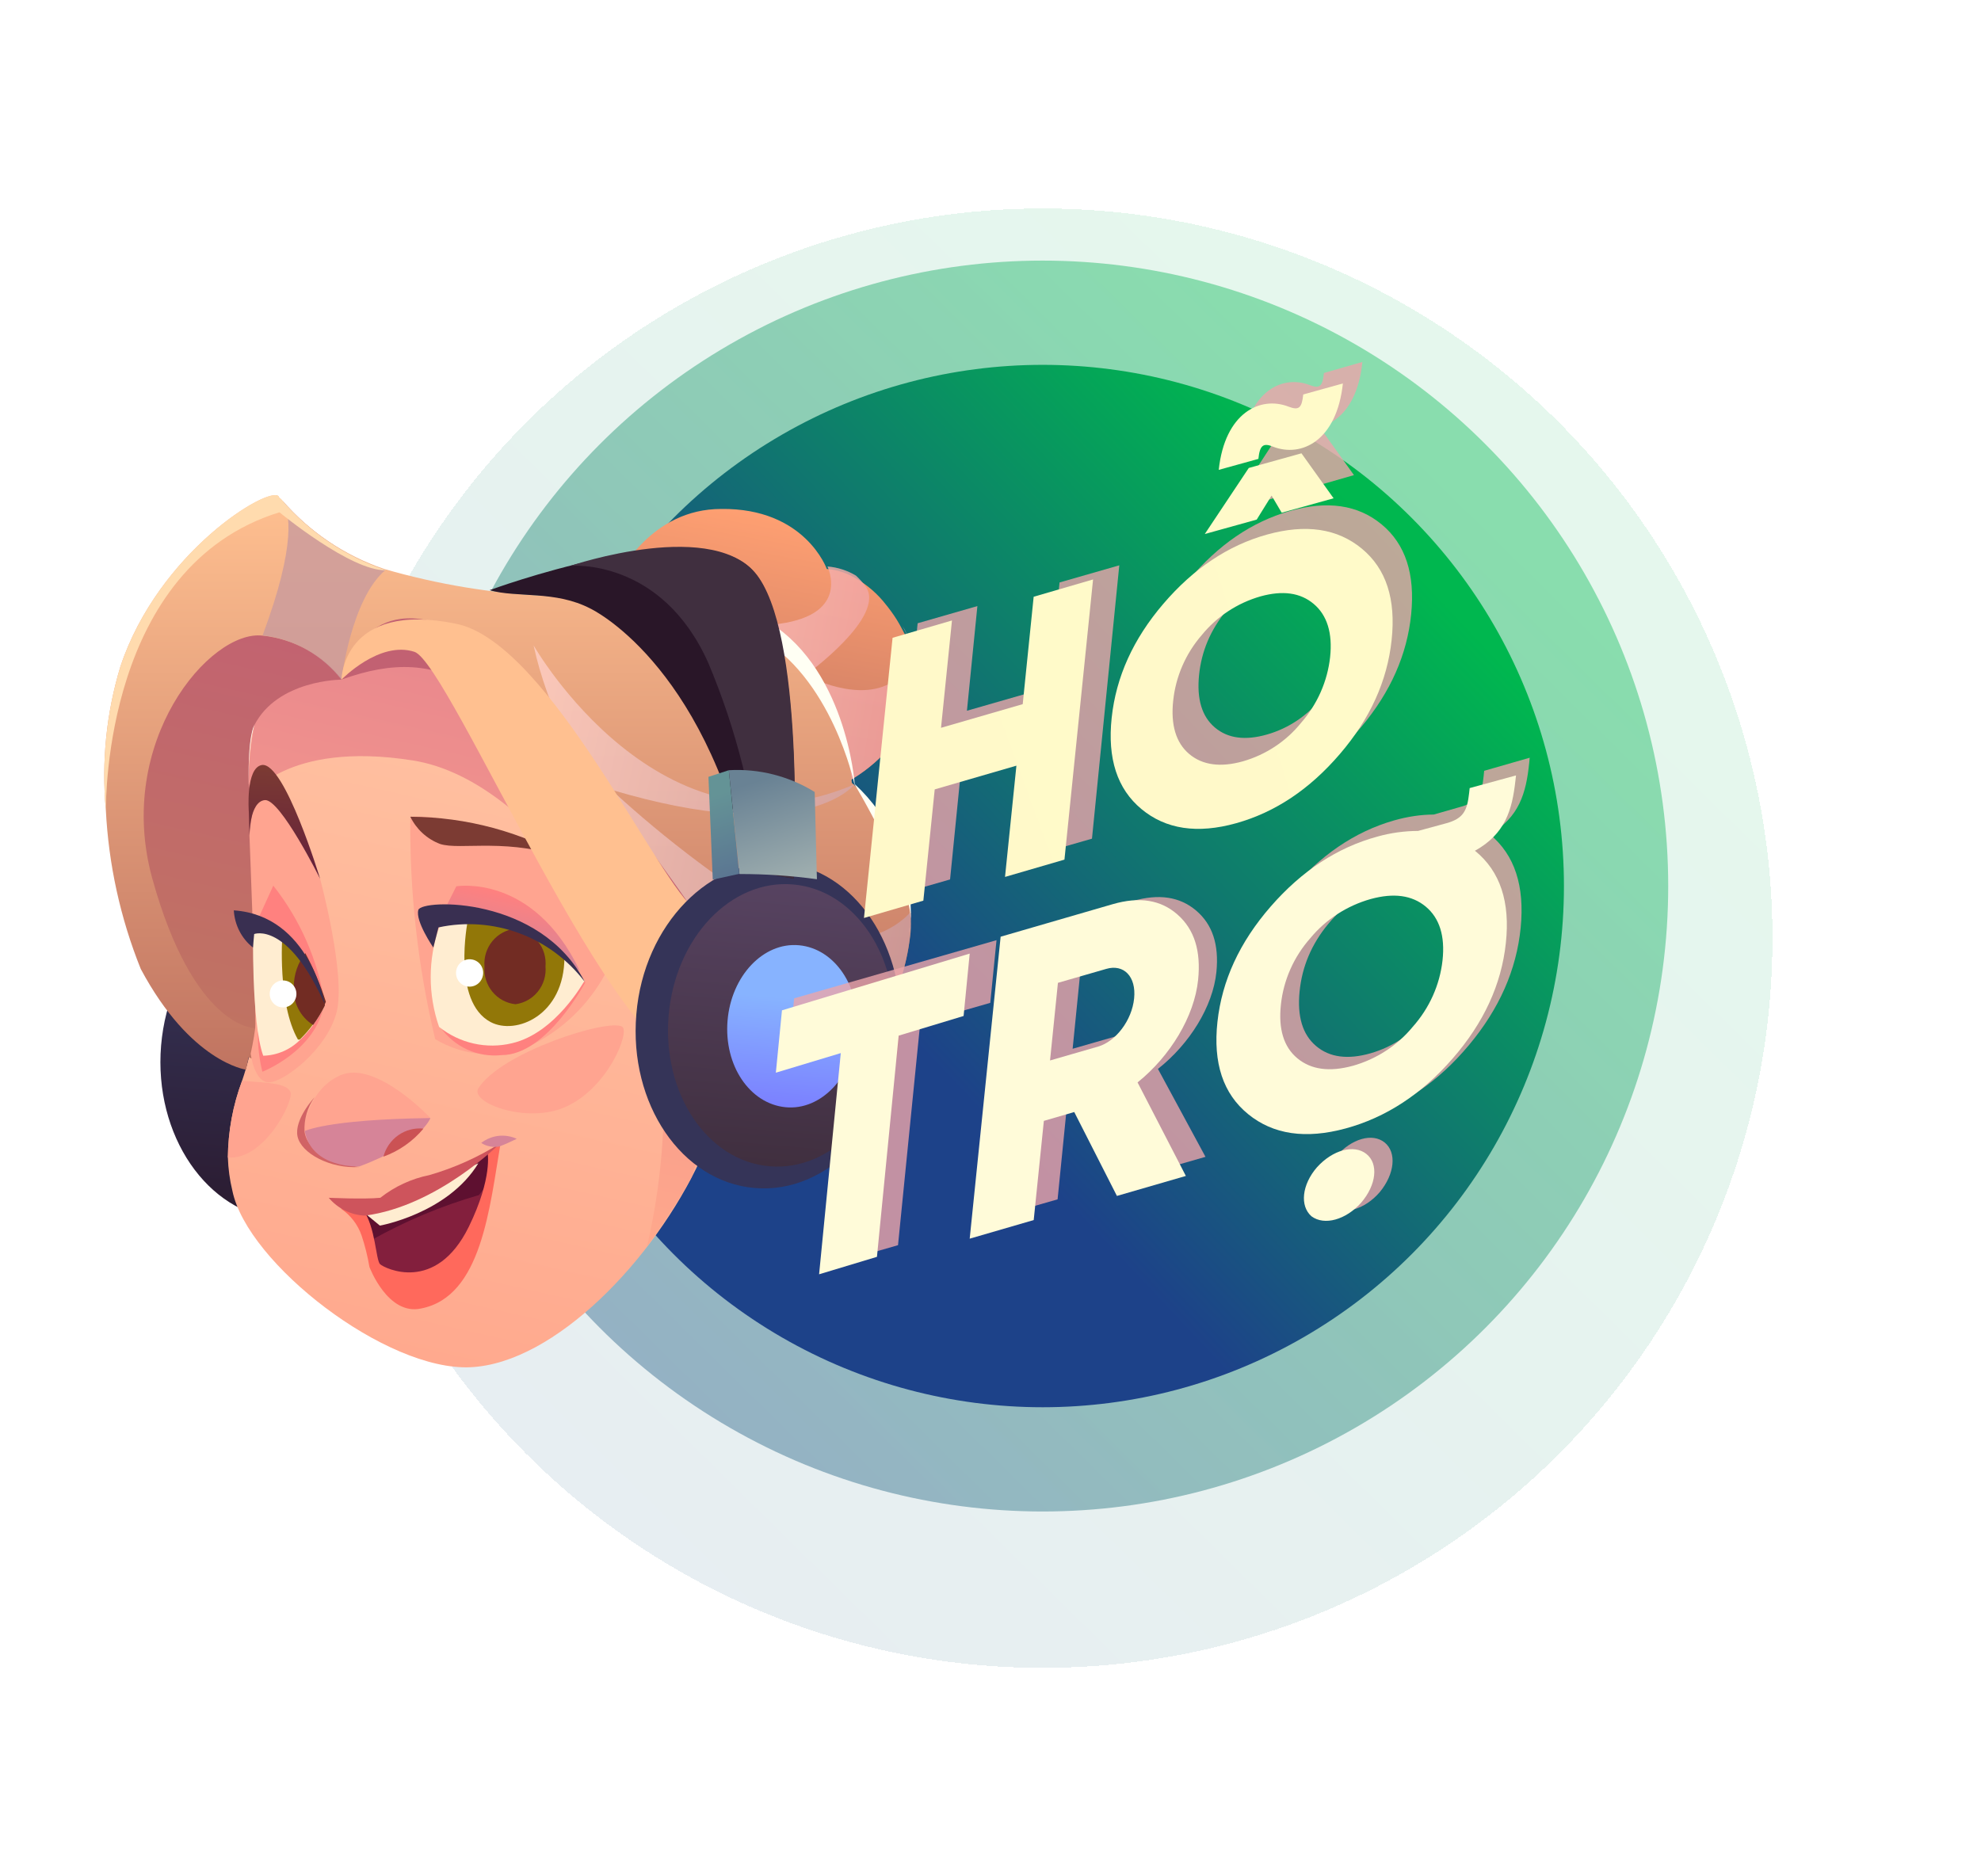
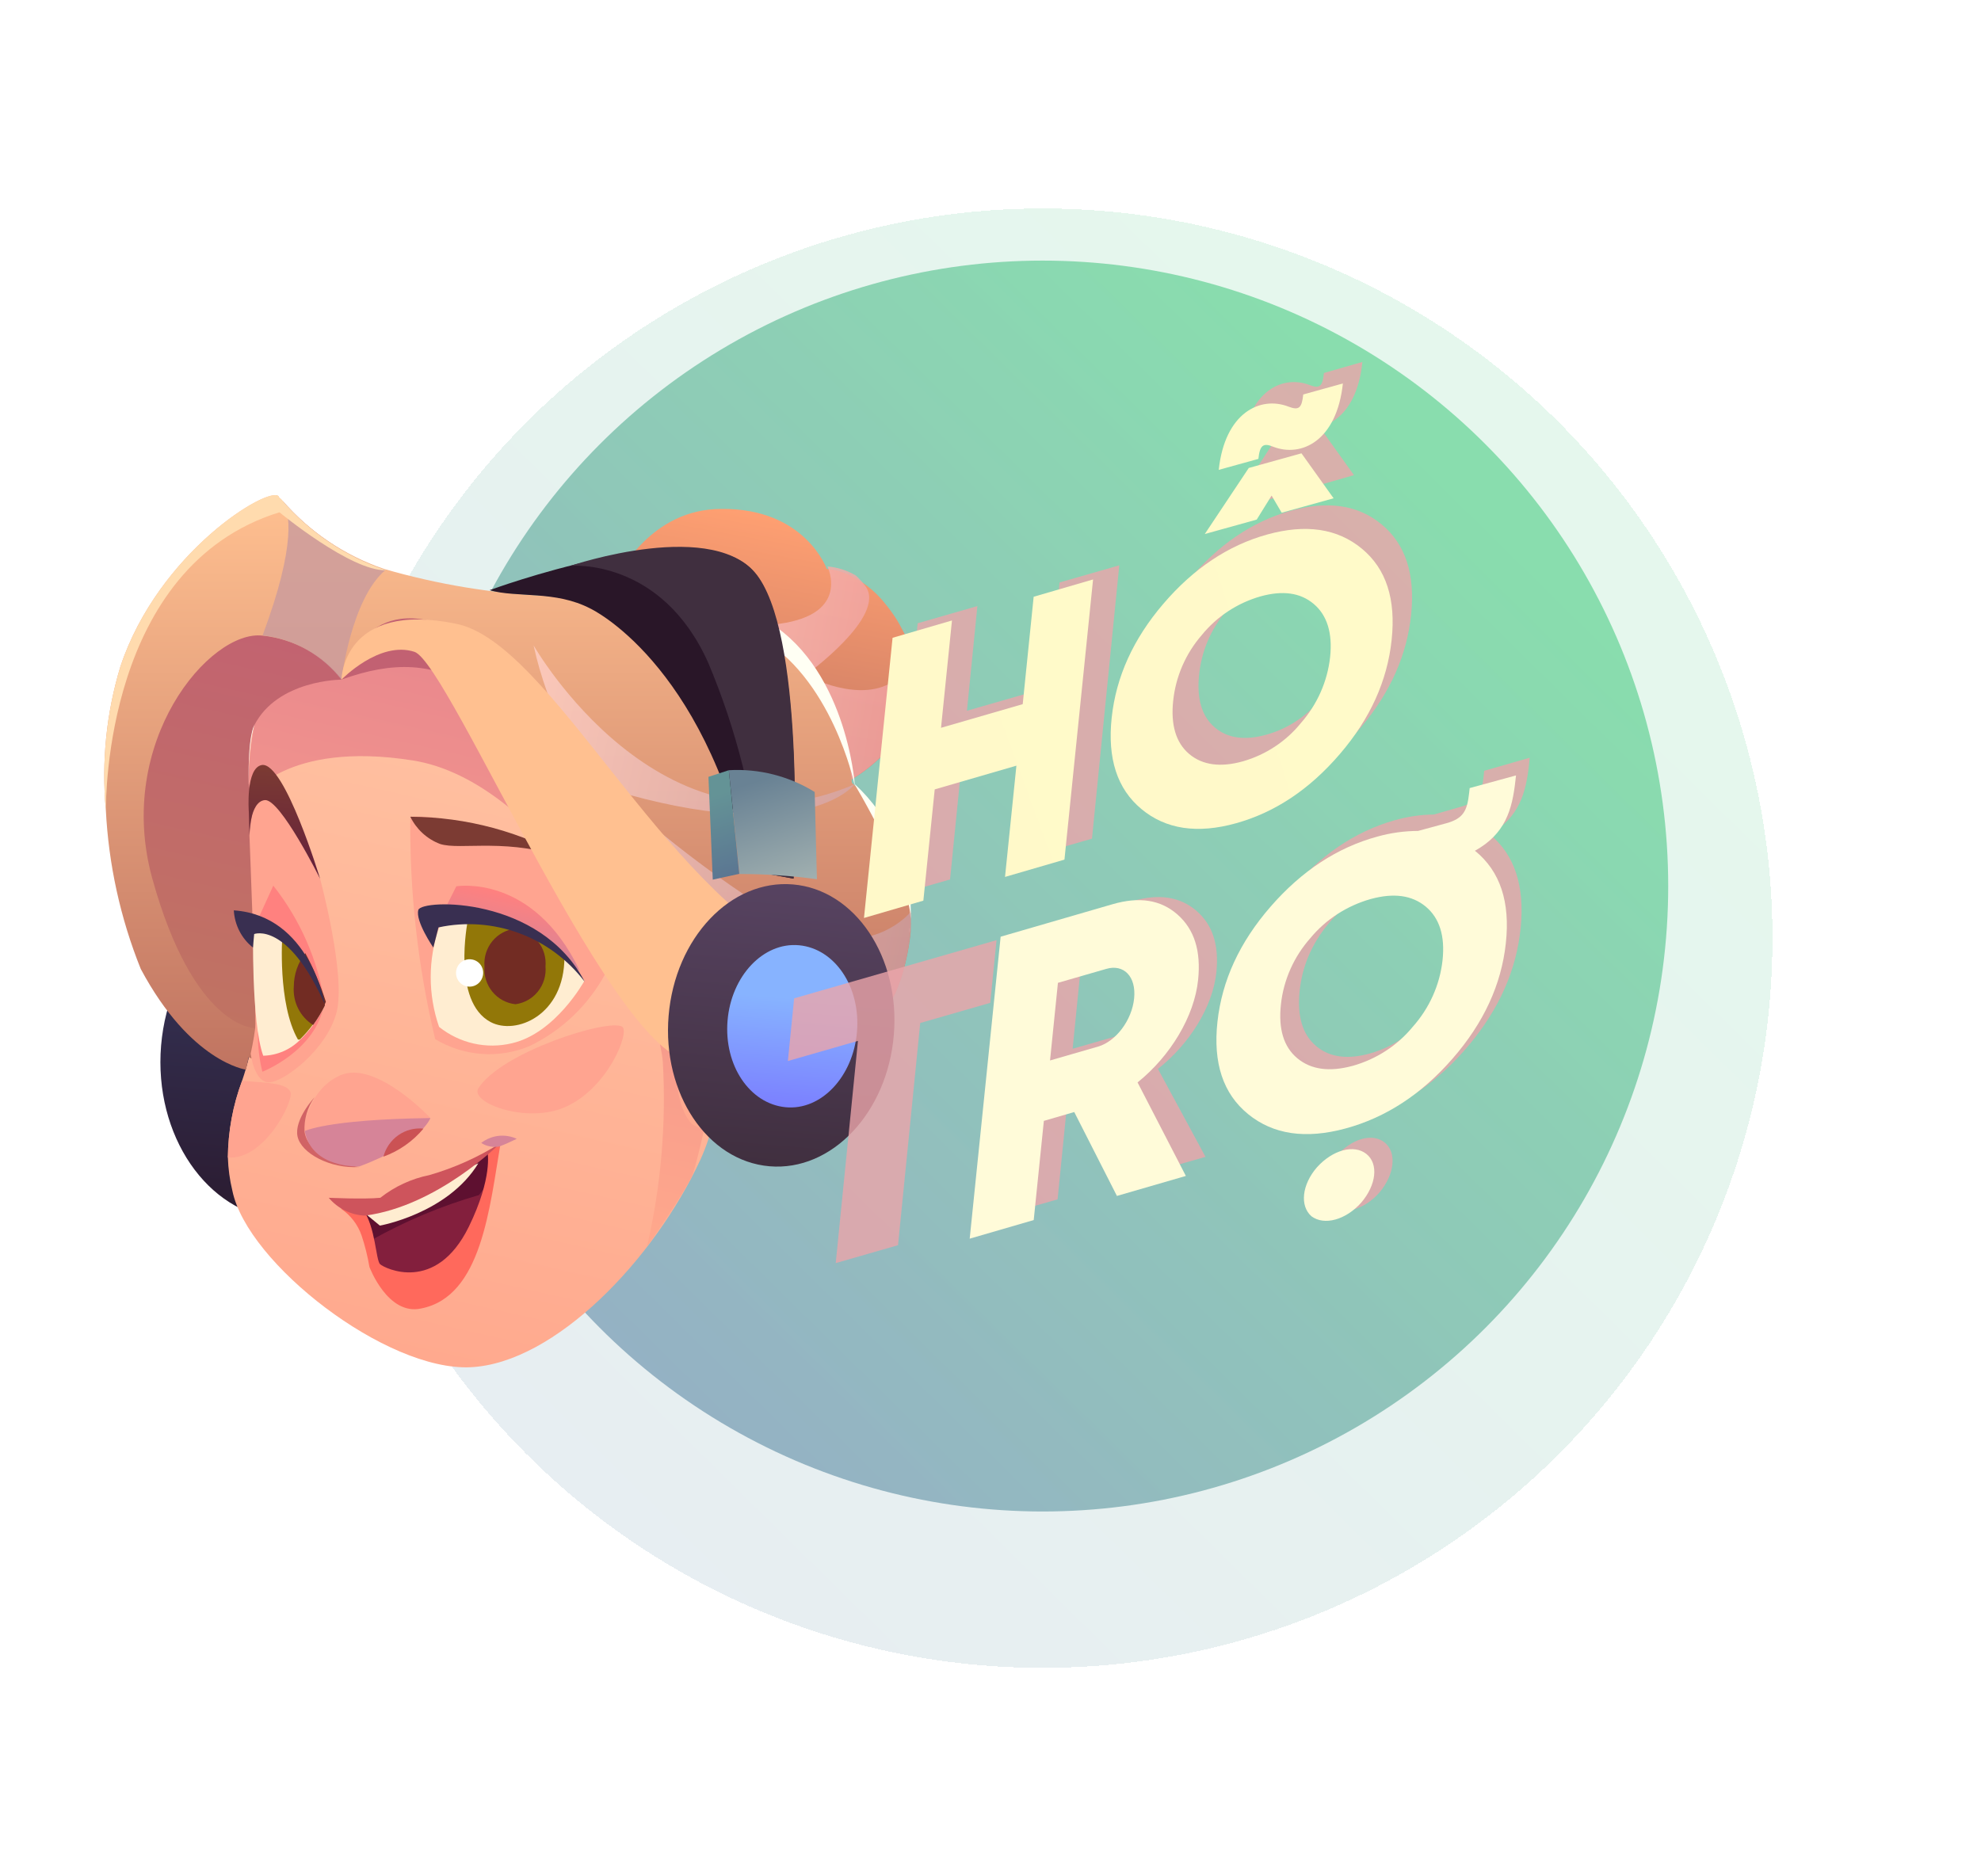
<svg xmlns="http://www.w3.org/2000/svg" width="76" height="72" viewBox="0 0 76 72" fill="none">
  <g filter="url(#filter0_d_580_10452)">
    <circle cx="40" cy="34" r="28" fill="url(#paint0_linear_580_10452)" fill-opacity="0.1" shape-rendering="crispEdges" />
  </g>
  <circle cx="40" cy="34" r="24" fill="url(#paint1_linear_580_10452)" fill-opacity="0.4" />
-   <circle cx="40" cy="34" r="20" fill="url(#paint2_linear_580_10452)" />
  <g filter="url(#filter1_d_580_10452)">
    <path d="M31.207 28.503C30.53 28.676 29.814 28.617 29.174 28.335C26.438 27.06 23.262 20.98 23.262 20.98C23.29 20.89 23.324 20.802 23.364 20.717C23.735 19.921 25.019 17.53 27.668 17.53C30.892 17.49 31.72 19.833 31.72 19.833C32.107 19.863 32.482 19.983 32.815 20.183C33.27 20.442 33.669 20.788 33.99 21.203L34.061 21.291L34.187 21.459C34.341 21.668 34.478 21.889 34.597 22.12C34.739 22.378 34.865 22.644 34.975 22.917C36.008 25.22 33.611 27.969 31.207 28.503Z" fill="url(#paint3_linear_580_10452)" />
    <path style="mix-blend-mode:multiply" opacity="0.83" d="M31.207 28.503L23.277 20.917L23.002 20.654H23.388C23.569 20.726 27.148 22.311 29.899 21.937C32.65 21.562 31.743 19.737 31.743 19.737C32.13 19.767 32.505 19.887 32.839 20.088C32.973 20.211 33.094 20.347 33.202 20.494C34.045 21.642 30.908 23.905 30.908 23.905C30.908 23.905 33.052 25.092 34.392 24.064C34.672 23.815 34.852 23.469 34.895 23.094C34.939 22.719 34.844 22.341 34.628 22.032C34.77 22.29 34.897 22.556 35.007 22.829C36.008 25.22 33.611 27.969 31.207 28.503Z" fill="url(#paint4_linear_580_10452)" />
    <path d="M6.18 38.121C5.896 41.571 7.954 44.559 10.72 44.791C13.487 45.022 16.01 42.4 16.301 38.981C16.593 35.563 14.551 32.551 11.761 32.312C8.97 32.073 6.472 34.678 6.18 38.121Z" fill="url(#paint5_linear_580_10452)" />
    <path d="M26.872 42.496C25.098 46.337 21.291 50.305 18.059 50.464C14.827 50.624 9.483 46.48 8.915 43.691C8.814 43.273 8.756 42.846 8.742 42.416C8.751 41.411 8.935 40.416 9.286 39.476C9.511 38.819 9.669 38.141 9.759 37.452C9.924 35.547 9.152 27.427 9.759 25.841C10.61 23.491 12.596 21.06 15.458 20.941C22.316 20.63 27.282 27.921 27.471 29.499C27.66 31.077 28.63 38.655 26.872 42.496Z" fill="url(#paint6_linear_580_10452)" />
    <path d="M9.53 28.606C9.53 28.606 10.933 26.407 15.836 27.18C20.739 27.953 25.106 35.459 25.429 38.742C25.564 41.124 25.359 43.512 24.822 45.834C24.822 45.834 26.186 43.874 26.525 43.181C26.864 42.488 28.038 36.32 28.038 36.32L18.422 22.263L12.683 21.937C12.683 21.937 10.003 24.789 9.751 25.841C9.578 26.752 9.504 27.679 9.53 28.606Z" fill="url(#paint7_linear_580_10452)" />
    <path d="M13.101 24.08C13.101 24.08 10.642 24.08 9.751 25.841C9.751 25.841 9.514 26.168 9.538 28.064C10.162 31.001 10.557 33.983 10.72 36.981C10.76 39.101 9.443 39.858 6.945 35.332C5.061 31.897 4.903 26.805 4.903 26.805L7.528 20.51L12.51 20.98L13.101 24.08Z" fill="url(#paint8_linear_580_10452)" />
    <path d="M34.936 33.013C34.94 33.09 34.94 33.167 34.936 33.244C34.94 33.284 34.94 33.324 34.936 33.364C34.941 33.419 34.941 33.475 34.936 33.531C34.936 33.531 34.936 33.627 34.936 33.77C34.817 34.949 34.037 39.993 29.418 36.679C29.315 36.607 29.213 36.543 29.118 36.463C29.024 36.384 29.118 36.463 29.118 36.463C24.003 32.694 20.298 25.188 18.201 23.929C16.104 22.67 13.132 24.08 13.132 24.08C12.76 23.607 12.297 23.214 11.772 22.924C11.247 22.634 10.669 22.452 10.074 22.391C8.056 22.152 4.399 26.463 5.841 31.706C7.418 37.396 9.704 37.452 9.782 37.452L9.436 39.045C9.436 39.045 7.315 38.766 5.4 35.181C4.617 33.234 4.164 31.167 4.06 29.069C3.891 27.219 4.081 25.354 4.619 23.578C6.085 19.172 10.318 16.63 10.689 17.044C10.689 17.092 10.768 17.132 10.799 17.171C10.831 17.211 10.799 17.171 10.799 17.171C11.856 18.396 13.216 19.315 14.741 19.833C16.78 20.424 18.88 20.772 20.999 20.869H21.409H21.969C23.805 20.757 26.407 20.231 29.11 21.666C32.358 23.411 32.681 28.041 32.681 28.041C33.382 28.662 33.945 29.427 34.334 30.283C34.722 31.14 34.927 32.071 34.936 33.013Z" fill="url(#paint9_linear_580_10452)" />
    <path style="mix-blend-mode:multiply" opacity="0.83" d="M29.363 36.734L29.055 36.511C25.902 33.587 21.48 27.483 20.471 22.765C20.471 22.765 25.335 31.308 32.784 28.096C32.689 28.224 30.758 30.487 23.451 28.304C25.549 30.237 27.833 31.953 30.269 33.427C33.296 35.021 34.944 32.989 34.944 32.989V33.029C34.944 33.38 34.944 33.587 34.944 33.587C34.944 33.587 34.589 40.464 29.363 36.734Z" fill="url(#paint10_linear_580_10452)" />
    <path d="M26.541 41.125C26.541 41.125 27.494 41.858 29.457 41.189C31.68 40.44 32.823 37.133 31.53 35.404C30.001 33.356 27.4 35.157 26.58 36.033C25.76 36.91 25.642 40.217 26.541 41.125Z" fill="url(#paint11_linear_580_10452)" />
    <path d="M26.706 39.197C26.706 39.197 27.424 37.348 30.916 35.73C30.393 36.088 29.935 36.532 29.56 37.045C29.56 37.045 30.813 39.141 29.977 40.105L29.78 39.73C29.78 39.73 27.155 41.38 26.706 39.197Z" fill="url(#paint12_linear_580_10452)" />
    <path d="M13.101 24.08C13.101 24.08 13.803 20.893 16.877 21.937C19.951 22.981 27.912 34.687 28.165 35.332C28.417 35.977 28.007 38.177 28.007 38.177C28.007 38.177 25.595 34.073 22.402 29.292C19.21 24.511 17.113 22.614 13.101 24.08Z" fill="url(#paint13_linear_580_10452)" />
    <path d="M15.742 29.34C15.708 32.213 16.029 35.08 16.695 37.874C17.235 38.199 17.842 38.393 18.469 38.44C19.096 38.487 19.724 38.386 20.306 38.145C21.558 37.546 22.588 36.557 23.246 35.324C23.349 33.754 22.862 32.203 21.882 30.981C21.882 30.981 17.681 29.18 15.742 29.34Z" fill="#FFA490" />
    <path d="M16.884 33.252L17.507 32.009C17.507 32.009 20.455 31.507 22.237 35.244C20.634 34.162 18.799 33.479 16.884 33.252Z" fill="url(#paint14_linear_580_10452)" />
-     <path d="M16.884 37.404C17.147 37.782 17.505 38.081 17.921 38.272C18.336 38.463 18.795 38.537 19.249 38.487C20.991 38.487 22.465 35.675 22.465 35.675L16.884 37.404Z" fill="url(#paint15_linear_580_10452)" />
    <path d="M9.57 30.057C9.57 30.057 9.845 37.005 9.79 37.452C9.735 37.898 9.617 38.432 9.617 38.432C9.617 38.432 9.751 39.547 10.326 39.531C10.902 39.515 12.541 38.272 12.912 36.846C13.282 35.419 12.281 31.722 12.281 31.722C12.281 31.722 10.571 28.359 10.129 28.335C9.688 28.311 9.57 30.057 9.57 30.057Z" fill="#FFA490" />
    <path d="M9.893 37.603C9.885 38.116 9.943 38.627 10.066 39.125C10.066 39.125 12.123 38.328 12.431 36.535L9.893 37.603Z" fill="url(#paint16_linear_580_10452)" />
    <path d="M9.57 30.057C9.57 30.057 9.57 28.758 10.161 28.702C10.752 28.646 12.281 31.722 12.281 31.722C12.281 31.722 10.925 27.236 10.05 27.355C9.412 27.459 9.546 29.156 9.546 29.156L9.57 30.057Z" fill="url(#paint17_linear_580_10452)" />
    <path d="M15.742 29.34C15.975 29.82 16.381 30.194 16.877 30.383C17.665 30.646 19.541 30.105 21.882 30.997C20.01 29.921 17.895 29.35 15.742 29.34Z" fill="url(#paint18_linear_580_10452)" />
    <path d="M12.462 36.535V36.591C12.333 36.85 12.183 37.098 12.013 37.332C11.866 37.531 11.702 37.718 11.524 37.89C11.146 38.275 10.635 38.498 10.098 38.511C9.633 37.22 9.711 33.563 9.711 33.563C10.022 33.464 10.355 33.47 10.662 33.579C10.969 33.688 11.233 33.895 11.414 34.169C11.582 34.374 11.729 34.596 11.855 34.83C12.116 35.334 12.312 35.87 12.439 36.424L12.462 36.535Z" fill="#FFEDD1" />
    <path d="M16.845 33.587C16.417 34.822 16.417 36.168 16.845 37.404C17.233 37.715 17.686 37.933 18.169 38.042C18.652 38.151 19.154 38.148 19.636 38.033C21.314 37.651 22.418 35.643 22.418 35.643C22.418 35.643 20.306 32.272 16.845 33.587Z" fill="#FFEDD1" />
    <path d="M12.439 36.44C12.443 36.49 12.443 36.541 12.439 36.591C12.205 37.077 11.888 37.517 11.501 37.89H11.43C10.642 36.511 10.831 33.906 10.831 33.906C10.831 33.906 11.327 34.192 11.422 34.216C11.908 34.879 12.254 35.636 12.439 36.44Z" fill="#927708" />
    <path d="M17.941 33.356C17.941 33.356 17.326 36.431 18.824 37.22C19.785 37.73 21.654 36.973 21.654 34.726C21.654 34.726 19.691 32.933 17.941 33.356Z" fill="#927708" />
    <path d="M18.524 35.444C18.503 35.546 18.452 35.639 18.378 35.712C18.304 35.785 18.21 35.833 18.109 35.852C18.007 35.871 17.902 35.859 17.808 35.817C17.713 35.776 17.633 35.707 17.577 35.619C17.521 35.531 17.493 35.428 17.495 35.324C17.497 35.22 17.53 35.118 17.589 35.033C17.648 34.947 17.732 34.882 17.828 34.844C17.924 34.807 18.029 34.799 18.13 34.822C18.197 34.836 18.26 34.864 18.316 34.903C18.372 34.941 18.419 34.991 18.456 35.049C18.492 35.107 18.517 35.172 18.529 35.239C18.541 35.307 18.539 35.377 18.524 35.444Z" fill="white" />
    <path d="M16.514 40.902C16.514 40.902 14.425 38.671 13.061 39.26C11.698 39.85 11.587 41.651 11.587 41.651C11.587 41.651 14.654 41.842 16.514 40.902Z" fill="#FFA490" />
    <path d="M12.068 40.105C12.068 40.105 11.28 40.95 11.414 41.603C11.548 42.257 12.675 42.854 13.779 42.782C13.779 42.782 11.824 42.504 11.682 41.42C11.66 40.95 11.796 40.487 12.068 40.105Z" fill="#D16365" />
    <path d="M16.514 40.902C16.514 40.902 16.151 41.882 13.787 42.759C13.787 42.759 11.95 42.854 11.69 41.396C11.69 41.42 12.431 40.958 16.514 40.902Z" fill="url(#paint19_linear_580_10452)" />
    <path d="M16.246 41.308C15.905 41.274 15.563 41.363 15.282 41.56C15 41.758 14.797 42.05 14.709 42.384C15.306 42.169 15.836 41.798 16.246 41.308Z" fill="#CB5254" />
    <path d="M18.989 42.145C18.989 42.145 18.863 42.775 18.642 43.516C18.5 44.187 18.302 44.846 18.051 45.484C17.452 46.584 15.363 47.356 14.741 47.125C14.323 46.966 14.063 45.532 14.039 45.054C14.032 44.918 14.032 44.782 14.039 44.647L18.989 42.145Z" fill="#831F3D" />
    <path d="M18.989 42.145C18.989 42.145 18.863 42.775 18.642 43.516L18.374 43.858C16.942 44.271 15.562 44.849 14.26 45.58L13.984 45.062C13.977 44.926 13.977 44.791 13.984 44.655L18.989 42.145Z" fill="#5E1030" />
    <path d="M13.085 44.384C13.451 44.631 13.728 44.992 13.873 45.412C14.004 45.805 14.104 46.207 14.173 46.615C14.173 46.615 14.874 48.496 16.159 48.209C18.485 47.755 18.784 44.321 19.21 41.834L18.705 42.217C18.705 42.217 18.91 43.181 17.988 45.069C16.719 47.659 14.748 46.663 14.583 46.512C14.417 46.361 14.409 45.078 13.928 44.416C13.448 43.755 13.085 44.384 13.085 44.384Z" fill="#FF695C" />
    <path d="M13.905 44.48L14.575 45.03C14.575 45.03 17.176 44.568 18.351 42.639L13.905 44.48Z" fill="#FFEDD1" />
    <path d="M13.999 44.647C13.734 44.636 13.474 44.569 13.235 44.451C12.996 44.333 12.784 44.166 12.612 43.962C12.612 43.962 13.968 44.026 14.591 43.962C15.141 43.529 15.783 43.231 16.467 43.093C17.425 42.817 18.34 42.407 19.186 41.874C19.186 41.874 16.782 44.289 13.999 44.647Z" fill="#CE545C" />
    <path d="M18.461 41.858C18.653 41.709 18.881 41.615 19.121 41.587C19.361 41.559 19.605 41.598 19.825 41.699C19.825 41.699 19.352 41.93 19.155 41.994C18.915 42.038 18.668 41.989 18.461 41.858Z" fill="url(#paint20_linear_580_10452)" />
    <path d="M18.351 39.763C18.012 40.304 20.195 41.141 21.685 40.48C23.348 39.746 24.176 37.571 23.868 37.396C23.325 37.077 19.226 38.376 18.351 39.763Z" fill="#FFA490" />
    <path d="M8.742 42.416C8.751 41.411 8.935 40.416 9.286 39.476C10.255 39.547 11.02 39.563 11.146 39.914C11.272 40.264 10.129 42.535 8.742 42.416Z" fill="#FFA490" />
    <path d="M9.893 33.284L10.484 31.985C11.525 33.301 12.208 34.87 12.462 36.535C12.314 35.829 12.004 35.167 11.558 34.602C11.112 34.038 10.542 33.587 9.893 33.284Z" fill="url(#paint21_linear_580_10452)" />
    <path style="mix-blend-mode:multiply" opacity="0.83" d="M13.101 24.08C12.733 23.609 12.275 23.216 11.756 22.924C11.236 22.633 10.665 22.449 10.074 22.383C11.39 18.853 11.107 17.626 10.847 17.219C11.905 18.441 13.265 19.357 14.788 19.873C13.471 20.98 13.101 24.08 13.101 24.08Z" fill="url(#paint22_linear_580_10452)" />
    <path d="M34.936 33.021C34.94 33.098 34.94 33.175 34.936 33.252C34.873 31.547 32.776 28.081 32.776 28.081C32.776 28.081 31.917 23.953 29.016 22.383C26.842 21.372 24.471 20.871 22.079 20.917C23.916 20.797 26.517 20.279 29.221 21.713C32.468 23.459 32.791 28.088 32.791 28.088C33.471 28.715 34.013 29.478 34.384 30.329C34.755 31.18 34.945 32.099 34.944 33.029L34.936 33.021Z" fill="#FFFFF4" />
    <path d="M34.896 33.81C34.887 33.733 34.887 33.656 34.896 33.579C34.896 33.579 34.912 33.666 34.896 33.81Z" fill="#DBACA9" />
    <path d="M20.928 35.085C20.958 35.43 20.855 35.773 20.64 36.043C20.426 36.313 20.117 36.489 19.777 36.535C19.431 36.499 19.112 36.327 18.89 36.056C18.667 35.784 18.558 35.436 18.587 35.085C18.558 34.734 18.667 34.385 18.89 34.114C19.112 33.843 19.431 33.671 19.777 33.635C20.117 33.68 20.426 33.857 20.64 34.127C20.855 34.397 20.958 34.74 20.928 35.085Z" fill="#722C23" />
    <path d="M12.462 36.535V36.591C12.333 36.85 12.183 37.098 12.013 37.332C11.767 37.178 11.567 36.958 11.437 36.696C11.306 36.435 11.249 36.142 11.272 35.85C11.275 35.387 11.43 34.938 11.714 34.575C12.033 35.17 12.297 35.795 12.502 36.44L12.462 36.535Z" fill="#722C23" />
    <path d="M12.462 36.535C12.462 36.535 11.895 33.133 8.97 32.933C8.986 33.21 9.059 33.48 9.185 33.726C9.311 33.972 9.488 34.188 9.704 34.36L9.751 33.842C9.751 33.842 11.028 33.34 12.462 36.535Z" fill="#392F51" />
-     <path d="M11.359 36.256C11.336 36.356 11.285 36.447 11.211 36.517C11.137 36.587 11.045 36.634 10.945 36.651C10.845 36.668 10.742 36.654 10.65 36.613C10.558 36.571 10.479 36.502 10.426 36.415C10.372 36.329 10.345 36.228 10.347 36.126C10.35 36.023 10.383 35.924 10.441 35.841C10.5 35.757 10.582 35.693 10.676 35.656C10.771 35.62 10.874 35.612 10.973 35.635C11.038 35.65 11.101 35.678 11.156 35.717C11.211 35.757 11.258 35.807 11.293 35.864C11.329 35.922 11.354 35.986 11.365 36.054C11.376 36.121 11.374 36.19 11.359 36.256Z" fill="white" />
-     <path d="M13.101 24.08C13.101 24.08 14.551 22.574 15.899 23.012C17.247 23.451 23.782 39.173 26.706 38.719C29.631 38.264 30.916 34.734 30.916 34.734C29.471 34.252 28.068 33.65 26.722 32.933C25.335 32.065 21.125 22.678 17.507 21.937C13.133 21.036 13.101 24.08 13.101 24.08Z" fill="url(#paint23_linear_580_10452)" />
+     <path d="M13.101 24.08C13.101 24.08 14.551 22.574 15.899 23.012C17.247 23.451 23.782 39.173 26.706 38.719C29.631 38.264 30.916 34.734 30.916 34.734C25.335 32.065 21.125 22.678 17.507 21.937C13.133 21.036 13.101 24.08 13.101 24.08Z" fill="url(#paint23_linear_580_10452)" />
    <path d="M16.624 34.36C16.624 34.36 15.923 33.34 16.049 32.917C16.175 32.495 20.723 32.376 22.434 35.675C21.788 34.827 20.919 34.181 19.926 33.812C18.933 33.443 17.857 33.364 16.822 33.587L16.624 34.36Z" fill="#392F51" />
-     <path d="M24.413 36.918C24.121 40.36 26.154 43.348 28.953 43.587C31.751 43.827 34.242 41.197 34.526 37.778C34.81 34.36 32.784 31.34 30.025 31.109C27.266 30.878 24.696 33.467 24.413 36.918Z" fill="url(#paint24_linear_580_10452)" />
    <path d="M34.291 37.713C34.54 34.726 32.807 32.141 30.421 31.938C28.035 31.735 25.9 33.991 25.651 36.978C25.403 39.964 27.135 42.55 29.521 42.753C31.907 42.956 34.043 40.699 34.291 37.713Z" fill="url(#paint25_linear_580_10452)" />
    <path d="M27.912 37.165C27.77 38.886 28.764 40.352 30.135 40.487C31.507 40.623 32.736 39.308 32.878 37.587C33.02 35.866 32.027 34.4 30.655 34.272C29.284 34.145 28.054 35.451 27.912 37.165Z" fill="url(#paint26_linear_580_10452)" />
    <path d="M30.443 31.714C30.443 31.714 30.947 21.745 28.748 19.761C26.549 17.777 18.784 20.646 18.784 20.646C19.825 20.949 21.299 20.646 22.655 21.355C22.655 21.355 26.974 23.379 28.74 31.403L30.443 31.714Z" fill="url(#paint27_linear_580_10452)" />
    <path d="M30.443 31.714L29.189 31.491C28.934 28.722 28.256 26.01 27.179 23.451C25.374 19.387 21.882 19.713 21.882 19.713C21.882 19.713 27.534 17.793 29.126 20.184C30.916 22.829 30.443 31.714 30.443 31.714Z" fill="url(#paint28_linear_580_10452)" />
    <path d="M31.341 31.738L31.255 28.391C30.266 27.78 29.116 27.488 27.96 27.555L28.369 31.539C29.363 31.537 30.356 31.603 31.341 31.738Z" fill="url(#paint29_linear_580_10452)" />
    <path d="M27.179 27.81L27.96 27.555L28.362 31.531L27.345 31.754L27.179 27.81Z" fill="url(#paint30_linear_580_10452)" />
    <path d="M14.811 19.881C13.471 19.929 10.72 17.657 10.72 17.657C4.012 19.737 4.075 28.686 4.059 29.061C3.892 27.214 4.082 25.352 4.619 23.578C6.085 19.172 10.318 16.63 10.689 17.044C10.689 17.092 10.768 17.132 10.799 17.171C10.831 17.211 10.799 17.171 10.799 17.171C11.87 18.424 13.256 19.361 14.811 19.881Z" fill="#FFDBAE" />
  </g>
  <g style="mix-blend-mode:multiply" opacity="0.8">
    <path d="M30.467 38.309L30.227 40.714L32.915 39.941L32.063 48.468L34.452 47.781L35.304 39.255L37.991 38.482L38.231 36.077L30.467 38.309Z" fill="#EBA5AA" />
    <path d="M46.248 44.391L44.424 41.017C45.636 40.062 46.534 38.621 46.667 37.294C46.771 36.247 46.515 35.471 45.887 34.939C45.258 34.407 44.458 34.288 43.458 34.575L39.277 35.777L38.185 46.708L40.574 46.022L40.933 42.43L42.068 42.104L43.68 45.129L46.248 44.391ZM43.224 36.918C43.881 36.729 44.357 37.184 44.278 37.98C44.198 38.776 43.6 39.54 42.943 39.729L41.151 40.244L41.432 37.433L43.224 36.918Z" fill="#EBA5AA" />
    <path d="M52.932 45.747C53.509 45.05 53.591 44.222 53.122 43.841C52.652 43.461 51.846 43.692 51.256 44.378C50.695 45.055 50.612 45.882 51.065 46.283C51.551 46.644 52.358 46.412 52.932 45.747ZM56.352 40.107C57.521 38.709 58.178 37.216 58.339 35.608C58.499 33.999 58.111 32.806 57.16 32.018L57.145 32.022C58.284 31.361 58.551 30.435 58.668 29.264L58.686 29.076L56.939 29.578L56.921 29.766C56.852 30.453 56.719 30.764 56.063 30.953L55.002 31.257C54.524 31.258 54.009 31.331 53.471 31.485C51.964 31.918 50.625 32.834 49.456 34.232C48.286 35.63 47.63 37.123 47.469 38.731C47.308 40.34 47.697 41.533 48.648 42.321C49.599 43.11 50.828 43.287 52.336 42.854C53.844 42.42 55.182 41.505 56.352 40.107ZM50.49 40.138C49.968 39.697 49.763 38.997 49.858 38.045C49.953 37.092 50.315 36.23 50.958 35.453C51.601 34.677 52.362 34.17 53.228 33.921C54.094 33.672 54.781 33.763 55.303 34.205C55.824 34.646 56.045 35.341 55.95 36.294C55.854 37.247 55.478 38.113 54.835 38.89C54.191 39.666 53.445 40.169 52.579 40.418C51.713 40.666 51.011 40.58 50.49 40.138Z" fill="#EBA5AA" />
  </g>
  <g style="mix-blend-mode:multiply" opacity="0.8">
    <path d="M40.248 26.367L37.096 27.273L37.497 23.257L35.205 23.916L34.157 34.405L36.449 33.747L36.865 29.581L40.017 28.675L39.601 32.841L41.893 32.182L42.941 21.693L40.649 22.351L40.248 26.367Z" fill="#EBA5AA" />
    <path d="M50.01 18.788L51.944 18.232L50.736 16.542L48.773 17.106L47.145 19.611L49.079 19.055L49.63 18.14L50.01 18.788ZM45.615 22.248C44.493 23.59 43.863 25.023 43.709 26.566C43.555 28.11 43.928 29.254 44.84 30.011C45.752 30.767 46.932 30.938 48.379 30.522C49.826 30.106 51.11 29.227 52.232 27.886C53.354 26.545 53.984 25.112 54.139 23.569C54.293 22.025 53.92 20.881 53.008 20.124C52.095 19.367 50.916 19.197 49.469 19.613C48.022 20.029 46.737 20.907 45.615 22.248ZM46.608 27.916C46.107 27.492 45.91 26.821 46.001 25.907C46.093 24.993 46.44 24.166 47.057 23.421C47.674 22.676 48.404 22.189 49.235 21.951C50.066 21.712 50.725 21.799 51.226 22.223C51.726 22.646 51.938 23.313 51.846 24.227C51.755 25.141 51.394 25.973 50.777 26.718C50.16 27.463 49.443 27.945 48.612 28.184C47.782 28.423 47.108 28.34 46.608 27.916ZM49.675 16.293C50.733 16.702 52.05 16.062 52.267 13.889L50.791 14.313C50.74 14.823 50.633 14.927 50.244 14.776C49.186 14.367 47.868 15.023 47.652 17.18L49.128 16.756C49.179 16.247 49.301 16.139 49.675 16.293Z" fill="#EBA5AA" />
  </g>
  <path d="M39.656 22.899L41.935 22.235L40.837 32.986L38.557 33.65L38.994 29.381L35.86 30.291L35.424 34.56L33.146 35.225L34.243 24.474L36.522 23.809L36.102 27.928L39.236 27.02L39.656 22.899Z" fill="url(#paint31_linear_580_10452)" />
  <path d="M48.61 20.512C50.1 20.099 51.312 20.279 52.246 21.053C53.183 21.827 53.557 22.992 53.389 24.56C53.222 26.127 52.566 27.578 51.404 28.933C50.242 30.289 48.918 31.171 47.428 31.588C45.938 32.005 44.725 31.823 43.792 31.047C42.859 30.272 42.482 29.108 42.649 27.542C42.817 25.976 43.472 24.523 44.633 23.167C45.794 21.811 47.12 20.927 48.61 20.512ZM47.681 29.215C48.563 28.962 49.343 28.446 49.914 27.738C50.537 27.027 50.926 26.148 51.029 25.215C51.128 24.294 50.914 23.608 50.401 23.175C49.889 22.742 49.213 22.648 48.357 22.885C47.471 23.14 46.685 23.657 46.108 24.366C45.49 25.077 45.107 25.956 45.009 26.887C44.91 27.808 45.11 28.498 45.621 28.931C46.132 29.364 46.826 29.453 47.681 29.215ZM48.784 19.017L48.213 19.938L46.221 20.492L47.909 17.957L49.93 17.395L51.163 19.121L49.171 19.674L48.784 19.017ZM48.277 17.609L46.756 18.03C46.99 15.84 48.349 15.182 49.434 15.604C49.835 15.758 49.944 15.654 49.998 15.137L51.519 14.714C51.284 16.92 49.926 17.564 48.842 17.141C48.458 16.982 48.332 17.091 48.277 17.609Z" fill="url(#paint32_linear_580_10452)" />
-   <path d="M37.202 36.592L36.968 38.986L34.477 39.74L33.644 48.228L31.424 48.898L32.256 40.41L29.765 41.162L30 38.769L37.202 36.592Z" fill="url(#paint33_linear_580_10452)" />
  <path d="M42.85 45.891L41.213 42.672L40.047 43.011L39.658 46.817L37.202 47.531L38.389 35.944L42.687 34.696C43.716 34.398 44.535 34.528 45.178 35.097C45.821 35.666 46.079 36.489 45.965 37.599C45.821 39.006 44.896 40.529 43.642 41.535L45.495 45.124L42.85 45.891ZM40.587 37.714L40.284 40.693L42.131 40.159C42.806 39.962 43.425 39.156 43.51 38.312C43.596 37.468 43.109 36.983 42.441 37.179L40.587 37.714Z" fill="url(#paint34_linear_580_10452)" />
  <path d="M51.63 43.3C50.095 43.719 48.846 43.537 47.885 42.753C46.923 41.97 46.534 40.792 46.707 39.208C46.881 37.624 47.556 36.155 48.752 34.783C49.948 33.411 51.313 32.517 52.847 32.101C53.353 31.959 53.877 31.887 54.404 31.885L55.484 31.591C56.152 31.408 56.288 31.102 56.363 30.426L56.383 30.241L58.161 29.755L58.14 29.94C58.015 31.09 57.743 32.006 56.577 32.651H56.593C57.555 33.435 57.943 34.613 57.77 36.197C57.599 37.781 56.922 39.251 55.726 40.623C54.53 41.995 53.164 42.882 51.63 43.3ZM51.894 40.9C52.803 40.644 53.607 40.122 54.195 39.406C54.837 38.687 55.237 37.796 55.342 36.851C55.444 35.914 55.225 35.227 54.697 34.788C54.169 34.35 53.471 34.257 52.59 34.497C51.677 34.754 50.869 35.277 50.275 35.994C49.638 36.713 49.243 37.602 49.142 38.543C49.04 39.48 49.245 40.172 49.773 40.61C50.301 41.048 51.009 41.14 51.89 40.9H51.894ZM50.316 46.674C49.858 46.276 49.947 45.46 50.521 44.796C51.124 44.124 51.944 43.902 52.419 44.279C52.895 44.655 52.806 45.472 52.216 46.155C51.631 46.808 50.81 47.039 50.316 46.674Z" fill="url(#paint35_linear_580_10452)" />
  <defs>
    <filter id="filter0_d_580_10452" x="4" y="0" width="72" height="72" filterUnits="userSpaceOnUse" color-interpolation-filters="sRGB">
      <feFlood flood-opacity="0" result="BackgroundImageFix" />
      <feColorMatrix in="SourceAlpha" type="matrix" values="0 0 0 0 0 0 0 0 0 0 0 0 0 0 0 0 0 0 127 0" result="hardAlpha" />
      <feOffset dy="2" />
      <feGaussianBlur stdDeviation="4" />
      <feComposite in2="hardAlpha" operator="out" />
      <feColorMatrix type="matrix" values="0 0 0 0 0 0 0 0 0 0 0 0 0 0 0 0 0 0 0.16 0" />
      <feBlend mode="normal" in2="BackgroundImageFix" result="effect1_dropShadow_580_10452" />
      <feBlend mode="normal" in="SourceGraphic" in2="effect1_dropShadow_580_10452" result="shape" />
    </filter>
    <filter id="filter1_d_580_10452" x="0" y="15" width="39.24" height="41.469" filterUnits="userSpaceOnUse" color-interpolation-filters="sRGB">
      <feFlood flood-opacity="0" result="BackgroundImageFix" />
      <feColorMatrix in="SourceAlpha" type="matrix" values="0 0 0 0 0 0 0 0 0 0 0 0 0 0 0 0 0 0 127 0" result="hardAlpha" />
      <feOffset dy="2" />
      <feGaussianBlur stdDeviation="2" />
      <feComposite in2="hardAlpha" operator="out" />
      <feColorMatrix type="matrix" values="0 0 0 0 0 0 0 0 0 0 0 0 0 0 0 0 0 0 0.16 0" />
      <feBlend mode="normal" in2="BackgroundImageFix" result="effect1_dropShadow_580_10452" />
      <feBlend mode="normal" in="SourceGraphic" in2="effect1_dropShadow_580_10452" result="shape" />
    </filter>
    <linearGradient id="paint0_linear_580_10452" x1="12" y1="62" x2="58.199" y2="15.098" gradientUnits="userSpaceOnUse">
      <stop stop-color="#1D4289" />
      <stop offset="1" stop-color="#00B74F" />
    </linearGradient>
    <linearGradient id="paint1_linear_580_10452" x1="16" y1="58" x2="55.599" y2="17.799" gradientUnits="userSpaceOnUse">
      <stop stop-color="#1D4289" />
      <stop offset="1" stop-color="#00B74F" />
    </linearGradient>
    <linearGradient id="paint2_linear_580_10452" x1="26.667" y1="45.333" x2="52.999" y2="20.499" gradientUnits="userSpaceOnUse">
      <stop offset="0.27" stop-color="#1D4289" />
      <stop offset="1" stop-color="#00B74F" />
    </linearGradient>
    <linearGradient id="paint3_linear_580_10452" x1="28.251" y1="28.256" x2="30.159" y2="17.768" gradientUnits="userSpaceOnUse">
      <stop stop-color="#C07461" />
      <stop offset="1" stop-color="#FFA072" />
    </linearGradient>
    <linearGradient id="paint4_linear_580_10452" x1="22.67" y1="22.51" x2="35.165" y2="24.734" gradientUnits="userSpaceOnUse">
      <stop stop-color="#FFCFC5" />
      <stop offset="1" stop-color="#EF9D9D" />
    </linearGradient>
    <linearGradient id="paint5_linear_580_10452" x1="11.661" y1="47.047" x2="12.668" y2="34.522" gradientUnits="userSpaceOnUse">
      <stop stop-color="#291628" />
      <stop offset="1" stop-color="#353458" />
    </linearGradient>
    <linearGradient id="paint6_linear_580_10452" x1="14.897" y1="49.957" x2="21.233" y2="21.896" gradientUnits="userSpaceOnUse">
      <stop stop-color="#FFA98E" />
      <stop offset="1" stop-color="#FFC5A4" />
    </linearGradient>
    <linearGradient id="paint7_linear_580_10452" x1="16.107" y1="43.862" x2="20.86" y2="22.808" gradientUnits="userSpaceOnUse">
      <stop stop-color="#FFA88C" />
      <stop offset="1" stop-color="#E8868D" />
    </linearGradient>
    <linearGradient id="paint8_linear_580_10452" x1="6.534" y1="37.912" x2="10.468" y2="20.486" gradientUnits="userSpaceOnUse">
      <stop stop-color="#C07461" />
      <stop offset="1" stop-color="#C26172" />
    </linearGradient>
    <linearGradient id="paint9_linear_580_10452" x1="19.478" y1="39.037" x2="19.478" y2="16.996" gradientUnits="userSpaceOnUse">
      <stop stop-color="#C07461" />
      <stop offset="1" stop-color="#FFC090" />
    </linearGradient>
    <linearGradient id="paint10_linear_580_10452" x1="19.131" y1="28.713" x2="35.287" y2="32.282" gradientUnits="userSpaceOnUse">
      <stop stop-color="#FFCFC5" />
      <stop offset="1" stop-color="#CC9B9D" />
    </linearGradient>
    <linearGradient id="paint11_linear_580_10452" x1="33.97" y1="37.082" x2="31.023" y2="31.625" gradientUnits="userSpaceOnUse">
      <stop stop-color="#FFA98E" />
      <stop offset="1" stop-color="#FFB19D" />
    </linearGradient>
    <linearGradient id="paint12_linear_580_10452" x1="33.728" y1="36.32" x2="32.123" y2="33.348" gradientUnits="userSpaceOnUse">
      <stop stop-color="#FF937F" />
      <stop offset="1" stop-color="#E8868D" />
    </linearGradient>
    <linearGradient id="paint13_linear_580_10452" x1="-1096.77" y1="2228.5" x2="-1096.77" y2="1951.48" gradientUnits="userSpaceOnUse">
      <stop stop-color="#C07461" />
      <stop offset="1" stop-color="#C26172" />
    </linearGradient>
    <linearGradient id="paint14_linear_580_10452" x1="19.462" y1="34.623" x2="19.969" y2="32.37" gradientUnits="userSpaceOnUse">
      <stop stop-color="#D68498" />
      <stop offset="1" stop-color="#FF817F" />
    </linearGradient>
    <linearGradient id="paint15_linear_580_10452" x1="-373.263" y1="254.371" x2="-370.487" y2="242.075" gradientUnits="userSpaceOnUse">
      <stop stop-color="#D68498" />
      <stop offset="1" stop-color="#FF817F" />
    </linearGradient>
    <linearGradient id="paint16_linear_580_10452" x1="-184.286" y1="272.949" x2="-182.097" y2="263.253" gradientUnits="userSpaceOnUse">
      <stop stop-color="#D68498" />
      <stop offset="1" stop-color="#FF817F" />
    </linearGradient>
    <linearGradient id="paint17_linear_580_10452" x1="10.835" y1="31.641" x2="11.04" y2="27.408" gradientUnits="userSpaceOnUse">
      <stop stop-color="#631F3B" />
      <stop offset="1" stop-color="#7C3B33" />
    </linearGradient>
    <linearGradient id="paint18_linear_580_10452" x1="-448.237" y1="241.048" x2="-448.37" y2="238.171" gradientUnits="userSpaceOnUse">
      <stop stop-color="#631F3B" />
      <stop offset="1" stop-color="#7C3B33" />
    </linearGradient>
    <linearGradient id="paint19_linear_580_10452" x1="-7939.51" y1="2868.3" x2="-7941.17" y2="2863.88" gradientUnits="userSpaceOnUse">
      <stop stop-color="#D68498" />
      <stop offset="1" stop-color="#FF817F" />
    </linearGradient>
    <linearGradient id="paint20_linear_580_10452" x1="-66.684" y1="653.945" x2="-67.462" y2="655.203" gradientUnits="userSpaceOnUse">
      <stop stop-color="#D68498" />
      <stop offset="1" stop-color="#FF817F" />
    </linearGradient>
    <linearGradient id="paint21_linear_580_10452" x1="32.326" y1="141.505" x2="40.365" y2="121.282" gradientUnits="userSpaceOnUse">
      <stop stop-color="#D68498" />
      <stop offset="1" stop-color="#FF817F" />
    </linearGradient>
    <linearGradient id="paint22_linear_580_10452" x1="-409.971" y1="820.776" x2="-383.433" y2="820.776" gradientUnits="userSpaceOnUse">
      <stop stop-color="#FFCFC5" />
      <stop offset="1" stop-color="#CC9B9D" />
    </linearGradient>
    <linearGradient id="paint23_linear_580_10452" x1="379.904" y1="454.202" x2="443.792" y2="153.721" gradientUnits="userSpaceOnUse">
      <stop stop-color="#C07461" />
      <stop offset="1" stop-color="#FFC090" />
    </linearGradient>
    <linearGradient id="paint24_linear_580_10452" x1="6207.07" y1="795.35" x2="6207.07" y2="598.72" gradientUnits="userSpaceOnUse">
      <stop stop-color="#291628" />
      <stop offset="1" stop-color="#353458" />
    </linearGradient>
    <linearGradient id="paint25_linear_580_10452" x1="31.73" y1="42.925" x2="32.65" y2="32.119" gradientUnits="userSpaceOnUse">
      <stop stop-color="#402F3F" />
      <stop offset="1" stop-color="#574361" />
    </linearGradient>
    <linearGradient id="paint26_linear_580_10452" x1="31.027" y1="42.63" x2="31.528" y2="36.391" gradientUnits="userSpaceOnUse">
      <stop stop-color="#7567FF" />
      <stop offset="1" stop-color="#87B3FF" />
    </linearGradient>
    <linearGradient id="paint27_linear_580_10452" x1="-3970.17" y1="600.052" x2="-4040.55" y2="386.674" gradientUnits="userSpaceOnUse">
      <stop stop-color="#291628" />
      <stop offset="1" stop-color="#353458" />
    </linearGradient>
    <linearGradient id="paint28_linear_580_10452" x1="-2891.88" y1="239.296" x2="-2962.22" y2="26.049" gradientUnits="userSpaceOnUse">
      <stop stop-color="#402F3F" />
      <stop offset="1" stop-color="#574361" />
    </linearGradient>
    <linearGradient id="paint29_linear_580_10452" x1="30.77" y1="32.697" x2="29.195" y2="27.922" gradientUnits="userSpaceOnUse">
      <stop stop-color="#ABB8B5" />
      <stop offset="1" stop-color="#698294" />
    </linearGradient>
    <linearGradient id="paint30_linear_580_10452" x1="28.568" y1="32.242" x2="27.345" y2="28.533" gradientUnits="userSpaceOnUse">
      <stop stop-color="#596F91" />
      <stop offset="1" stop-color="#649396" />
    </linearGradient>
    <linearGradient id="paint31_linear_580_10452" x1="2331.98" y1="1474.76" x2="355.801" y2="2200.5" gradientUnits="userSpaceOnUse">
      <stop stop-color="white" />
      <stop offset="1" stop-color="#FFF8BA" />
    </linearGradient>
    <linearGradient id="paint32_linear_580_10452" x1="2846.91" y1="1943.77" x2="366.572" y2="2766.11" gradientUnits="userSpaceOnUse">
      <stop stop-color="white" />
      <stop offset="1" stop-color="#FFF8BA" />
    </linearGradient>
    <linearGradient id="paint33_linear_580_10452" x1="2150.12" y1="2538.16" x2="-10.914" y2="3231.24" gradientUnits="userSpaceOnUse">
      <stop stop-color="white" />
      <stop offset="1" stop-color="#FFF8BA" />
    </linearGradient>
    <linearGradient id="paint34_linear_580_10452" x1="2562.46" y1="2664.28" x2="76.231" y2="3577.36" gradientUnits="userSpaceOnUse">
      <stop stop-color="white" />
      <stop offset="1" stop-color="#FFF8BA" />
    </linearGradient>
    <linearGradient id="paint35_linear_580_10452" x1="3319.09" y1="3502.98" x2="52.381" y2="4669.9" gradientUnits="userSpaceOnUse">
      <stop stop-color="white" />
      <stop offset="1" stop-color="#FFF8BA" />
    </linearGradient>
  </defs>
</svg>